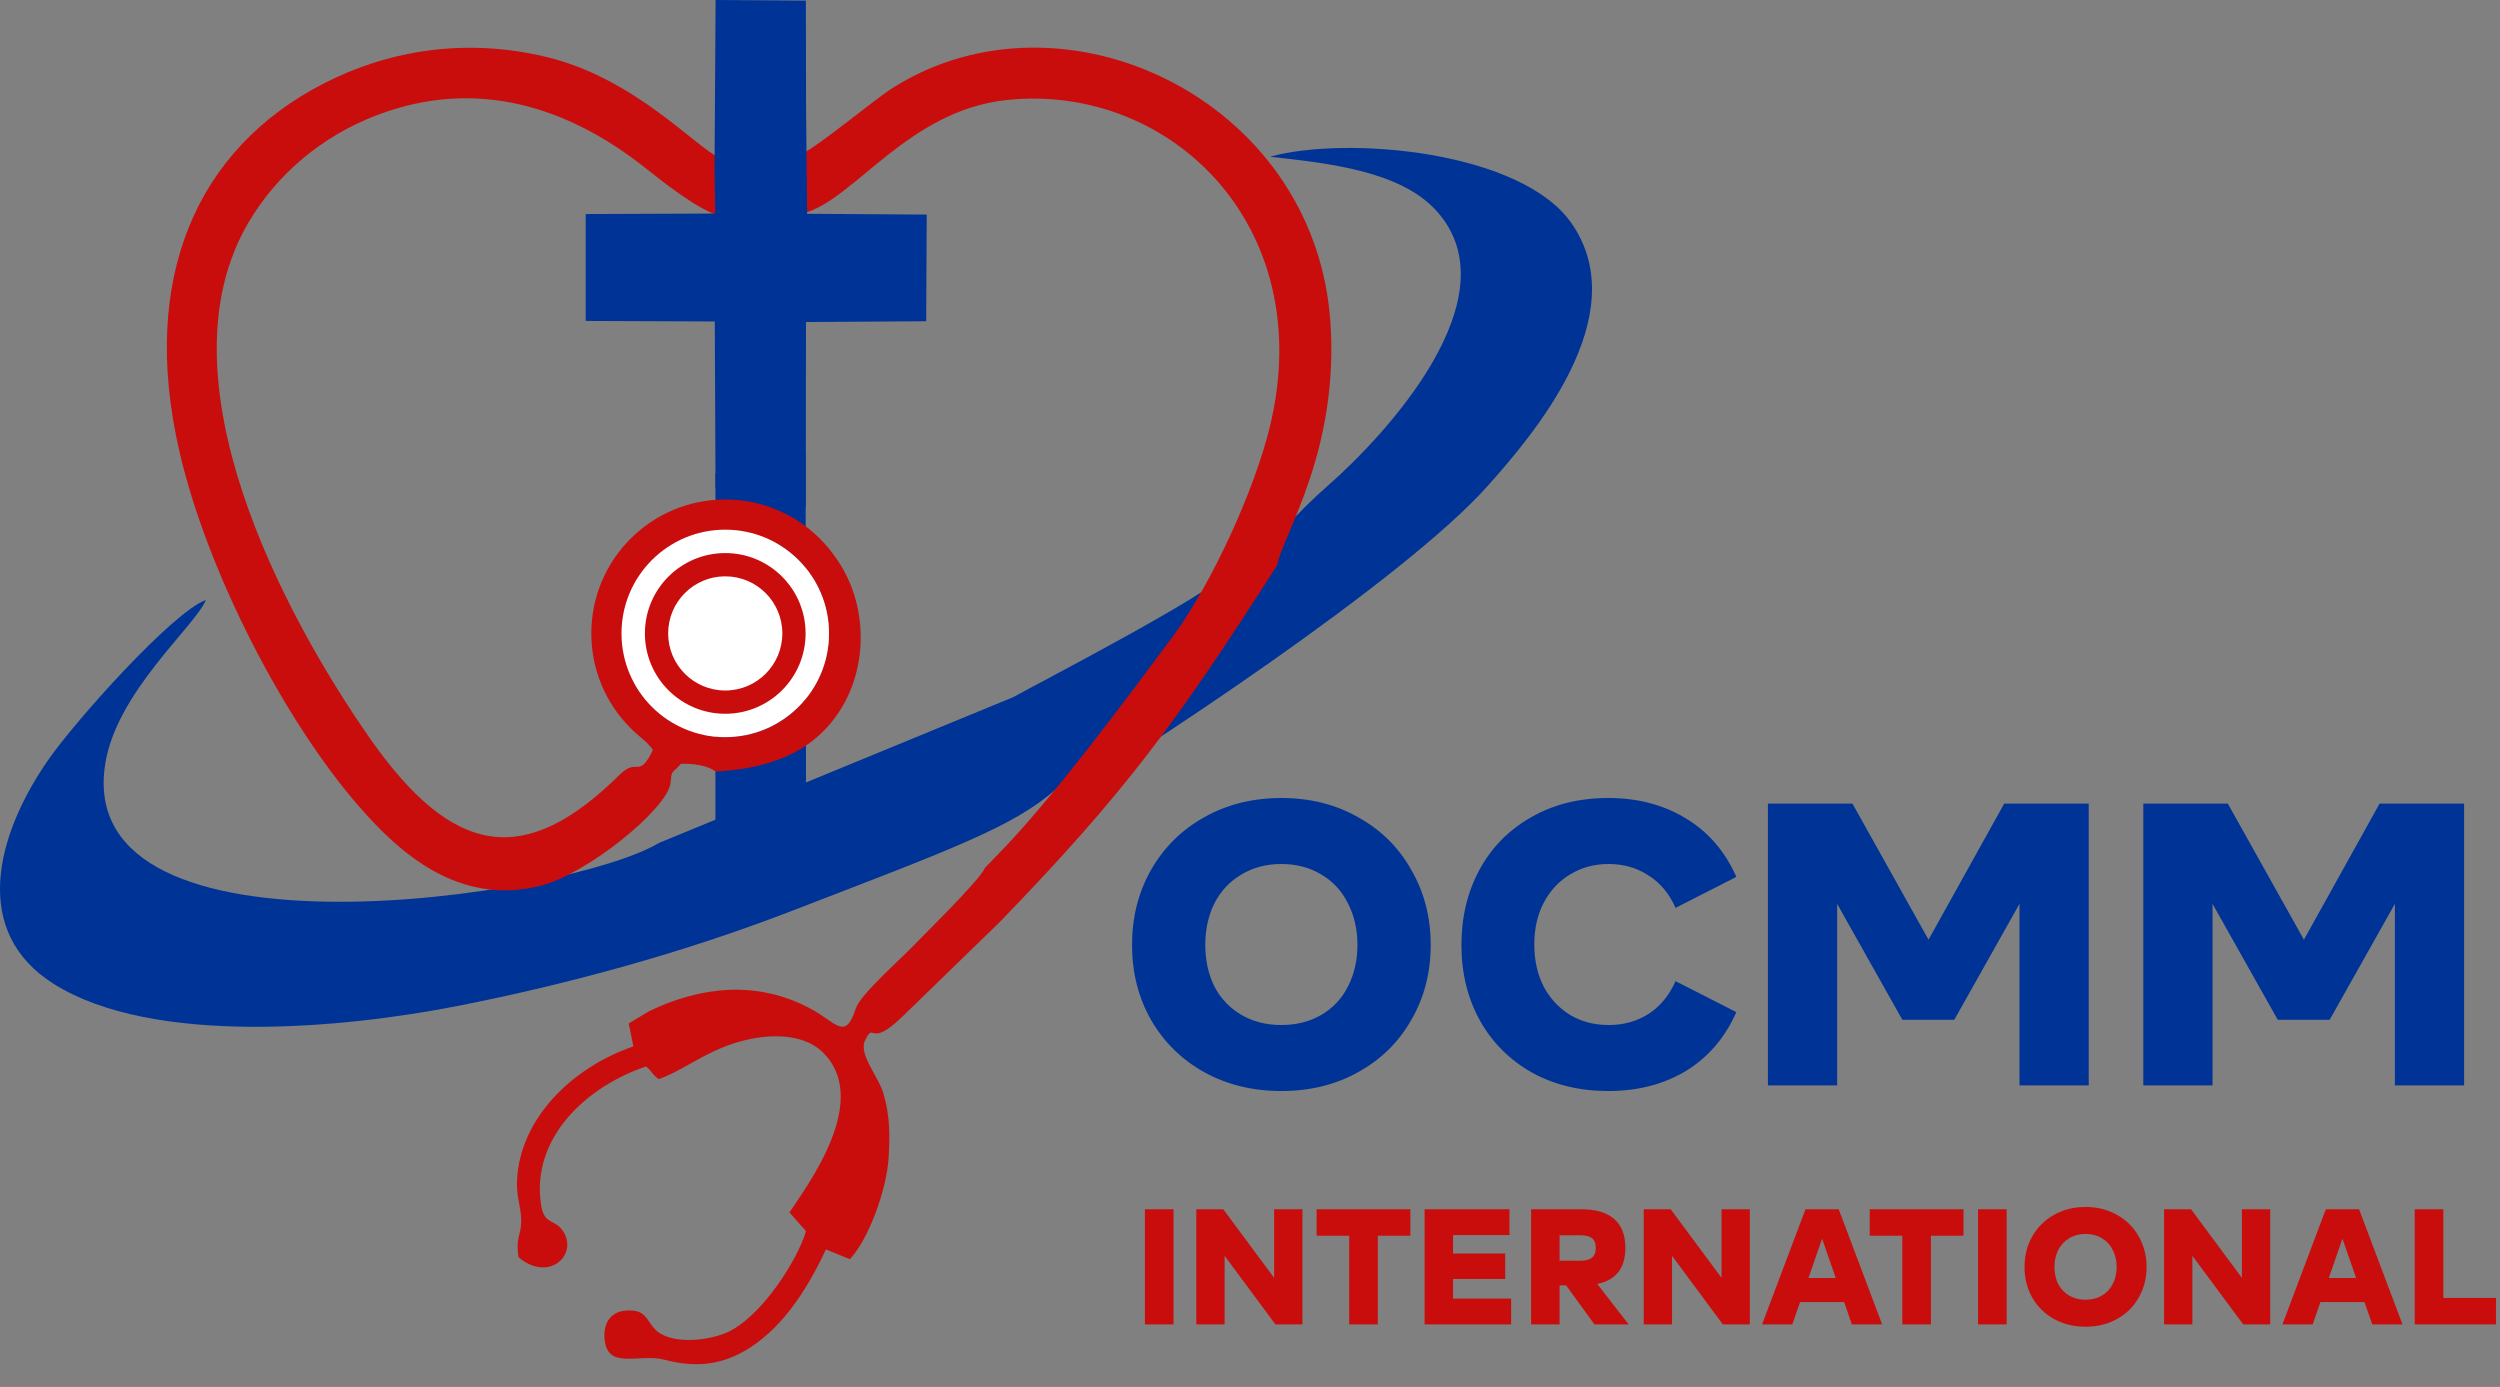
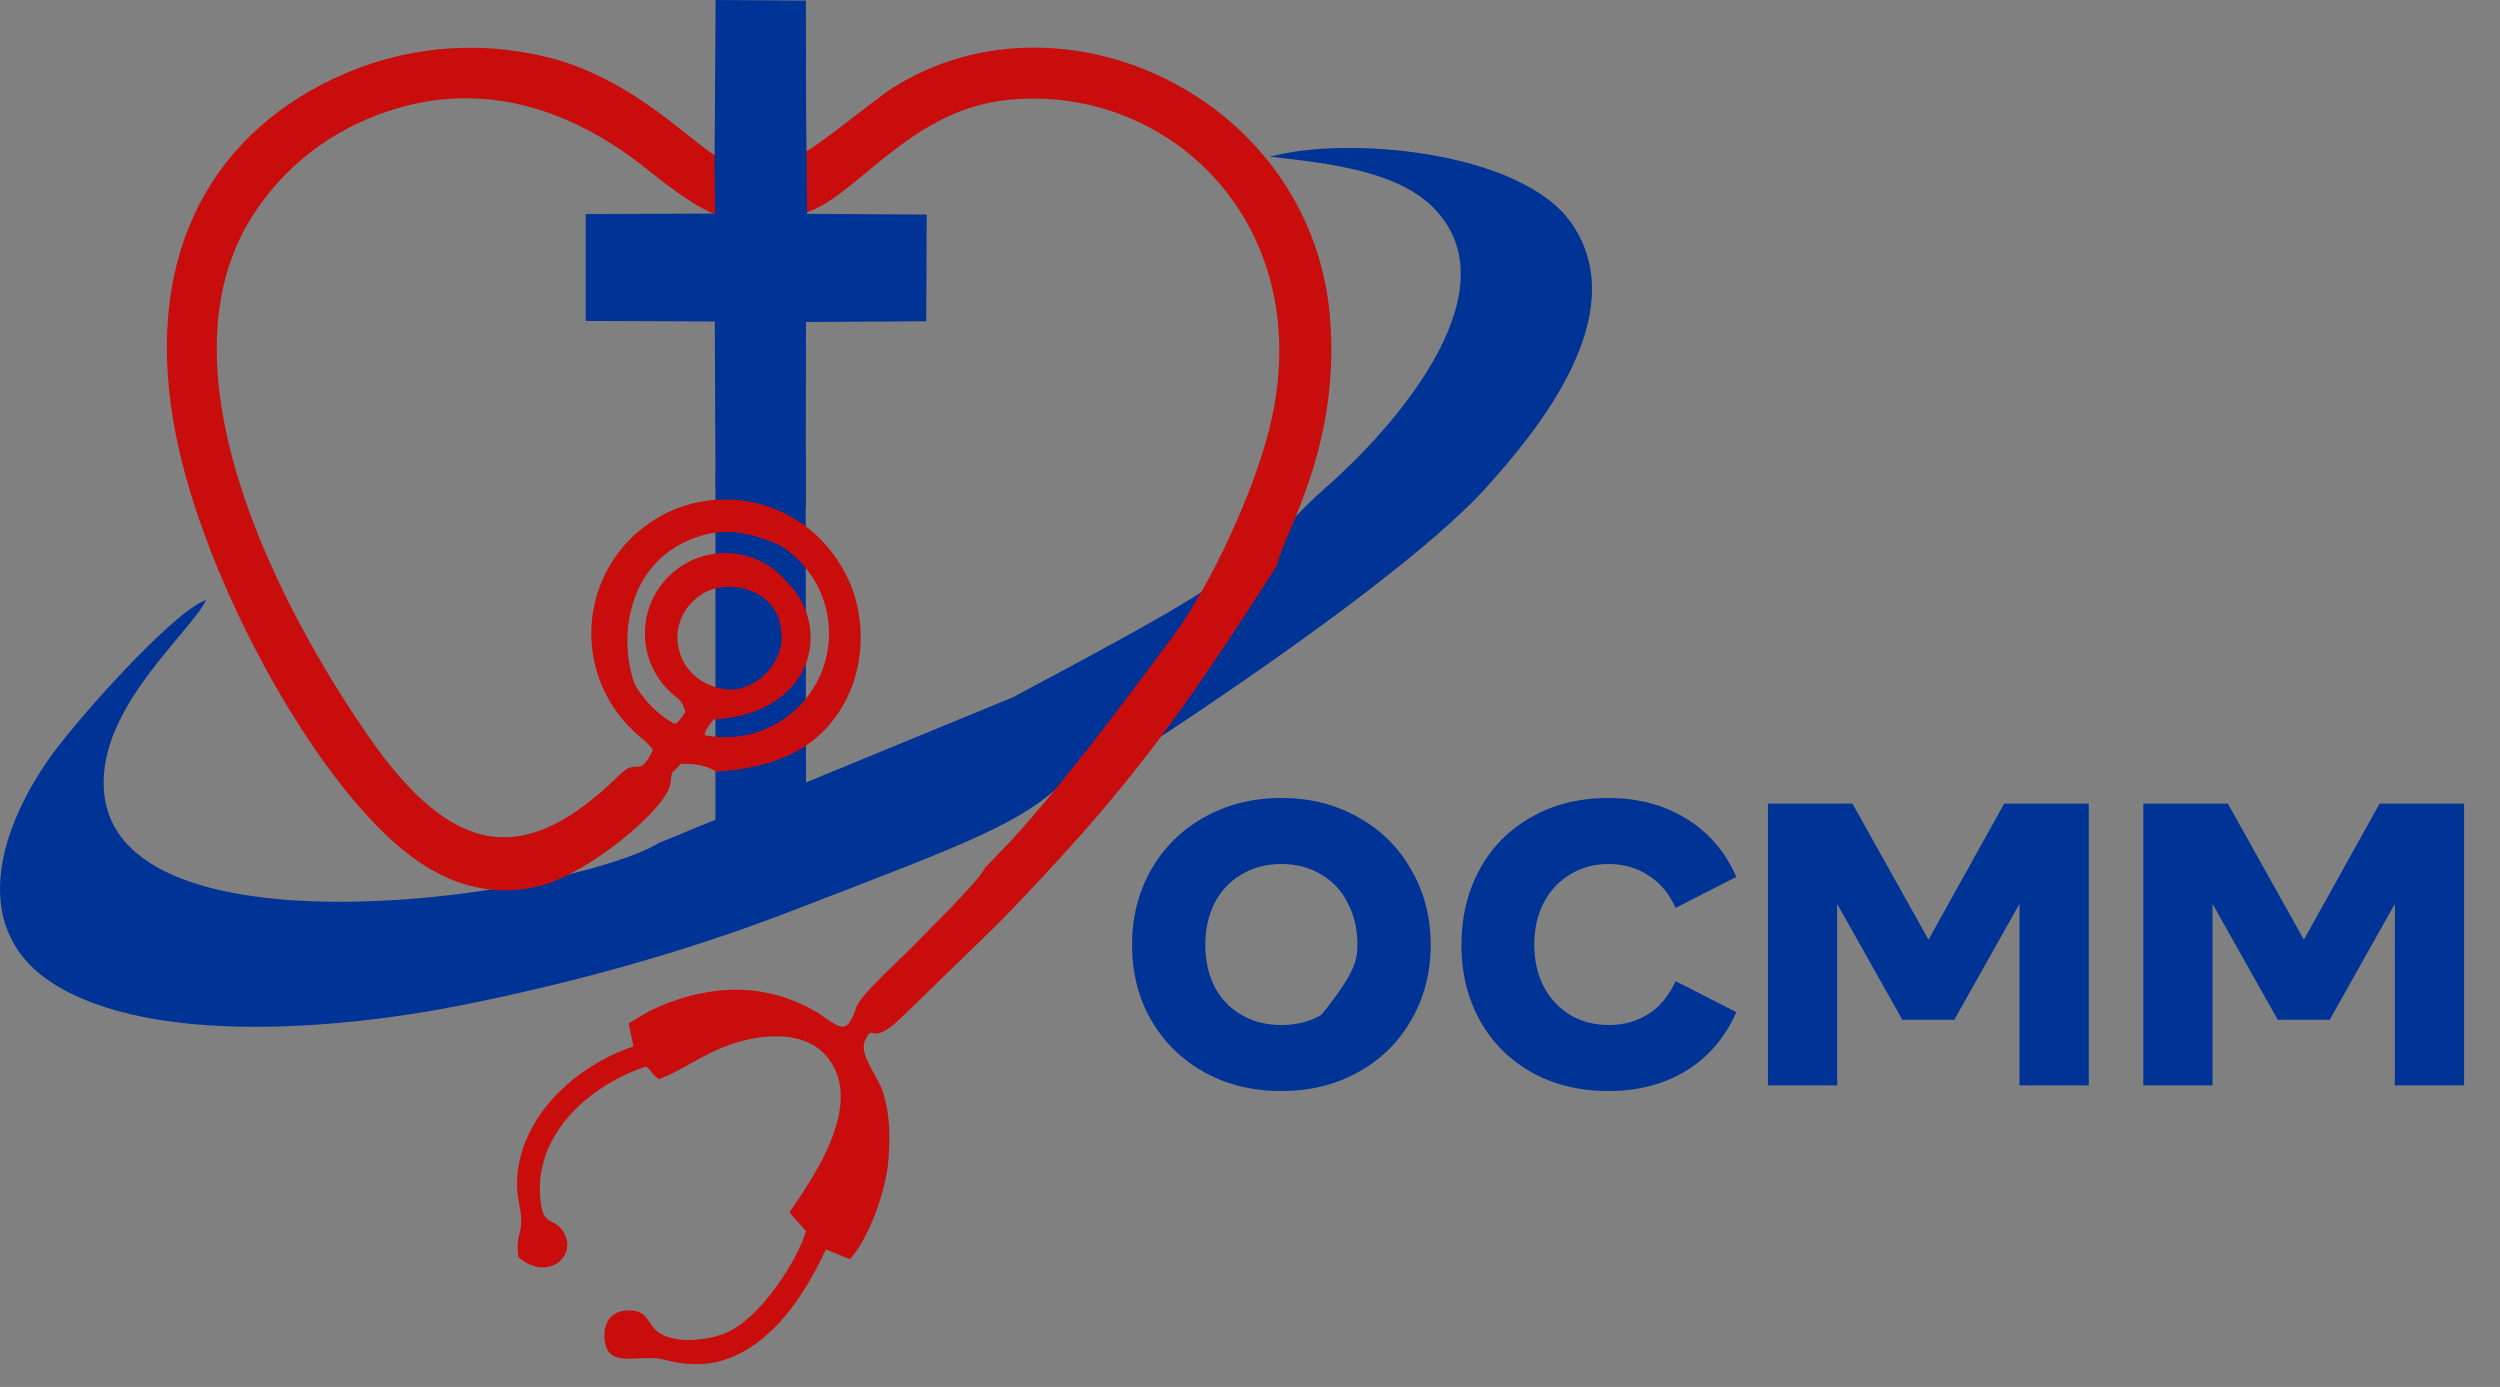
<svg xmlns="http://www.w3.org/2000/svg" width="2309" height="1281" viewBox="0 0 2309 1281" fill="none">
  <rect x="0" y="0" width="2309" height="1281" fill="#808080" stroke="none" />
-   <path d="M1183.47 1007.67C1156.95 1007.67 1133.16 1001.85 1112.09 990.197C1091.27 978.549 1074.91 962.439 1063.02 941.869C1051.37 921.298 1045.55 898.249 1045.55 872.722C1045.55 847.194 1051.37 824.145 1063.02 803.574C1074.91 782.756 1091.27 766.523 1112.09 754.874C1133.16 742.978 1156.95 737.03 1183.47 737.03C1209.99 737.03 1233.66 742.978 1254.47 754.874C1275.54 766.523 1291.9 782.756 1303.55 803.574C1315.44 824.145 1321.39 847.194 1321.39 872.722C1321.39 898.249 1315.44 921.298 1303.55 941.869C1291.9 962.439 1275.54 978.549 1254.47 990.197C1233.66 1001.85 1209.99 1007.67 1183.47 1007.67ZM1183.47 946.701C1197.35 946.701 1209.62 943.603 1220.27 937.407C1230.93 931.211 1239.11 922.537 1244.81 911.384C1250.76 899.984 1253.73 887.096 1253.73 872.722C1253.73 858.347 1250.76 845.459 1244.81 834.059C1239.11 822.658 1230.93 813.86 1220.27 807.664C1209.62 801.22 1197.35 797.998 1183.47 797.998C1169.59 797.998 1157.32 801.22 1146.66 807.664C1136.01 813.86 1127.7 822.658 1121.76 834.059C1116.06 845.459 1113.21 858.347 1113.21 872.722C1113.21 887.096 1116.06 899.984 1121.76 911.384C1127.7 922.537 1136.01 931.211 1146.66 937.407C1157.32 943.603 1169.59 946.701 1183.47 946.701ZM1485.47 1007.67C1458.95 1007.67 1435.41 1001.97 1414.84 990.569C1394.26 978.92 1378.28 962.935 1366.88 942.612C1355.48 922.041 1349.78 898.745 1349.78 872.722C1349.78 846.946 1355.35 823.773 1366.51 803.203C1377.66 782.632 1393.52 766.523 1414.09 754.874C1434.66 742.978 1458.45 737.03 1485.47 737.03C1512.73 737.03 1536.65 743.35 1557.22 755.989C1577.79 768.381 1593.28 786.35 1603.69 809.894L1547.55 838.52C1541.6 825.136 1533.18 815.099 1522.27 808.407C1511.62 801.468 1499.47 797.998 1485.84 797.998C1472.46 797.998 1460.56 801.22 1450.15 807.664C1439.74 813.86 1431.56 822.658 1425.62 834.059C1419.92 845.211 1417.07 857.975 1417.07 872.35C1417.07 886.724 1419.92 899.612 1425.62 911.013C1431.56 922.165 1439.74 930.964 1450.15 937.407C1460.56 943.603 1472.46 946.701 1485.84 946.701C1499.47 946.701 1511.62 943.356 1522.27 936.664C1533.18 929.724 1541.6 919.563 1547.55 906.18L1603.69 934.805C1593.28 958.35 1577.79 976.442 1557.22 989.082C1536.65 1001.47 1512.73 1007.67 1485.47 1007.67ZM1929.14 742.234V1002.47H1865.2V834.802L1804.98 941.869H1757.02L1696.79 834.802V1002.47H1632.85V742.234H1710.92L1781.18 867.889L1851.07 742.234H1929.14ZM2275.85 742.234V1002.47H2211.91V834.802L2151.68 941.869H2103.73L2043.5 834.802V1002.47H1979.56V742.234H2057.63L2127.89 867.889L2197.78 742.234H2275.85Z" fill="#003396" />
+   <path d="M1183.47 1007.67C1156.95 1007.67 1133.16 1001.85 1112.09 990.197C1091.27 978.549 1074.91 962.439 1063.02 941.869C1051.37 921.298 1045.55 898.249 1045.55 872.722C1045.55 847.194 1051.37 824.145 1063.02 803.574C1074.91 782.756 1091.27 766.523 1112.09 754.874C1133.16 742.978 1156.95 737.03 1183.47 737.03C1209.99 737.03 1233.66 742.978 1254.47 754.874C1275.54 766.523 1291.9 782.756 1303.55 803.574C1315.44 824.145 1321.39 847.194 1321.39 872.722C1321.39 898.249 1315.44 921.298 1303.55 941.869C1291.9 962.439 1275.54 978.549 1254.47 990.197C1233.66 1001.85 1209.99 1007.67 1183.47 1007.67ZM1183.47 946.701C1197.35 946.701 1209.62 943.603 1220.27 937.407C1250.76 899.984 1253.73 887.096 1253.73 872.722C1253.73 858.347 1250.76 845.459 1244.81 834.059C1239.11 822.658 1230.93 813.86 1220.27 807.664C1209.62 801.22 1197.35 797.998 1183.47 797.998C1169.59 797.998 1157.32 801.22 1146.66 807.664C1136.01 813.86 1127.7 822.658 1121.76 834.059C1116.06 845.459 1113.21 858.347 1113.21 872.722C1113.21 887.096 1116.06 899.984 1121.76 911.384C1127.7 922.537 1136.01 931.211 1146.66 937.407C1157.32 943.603 1169.59 946.701 1183.47 946.701ZM1485.47 1007.67C1458.95 1007.67 1435.41 1001.97 1414.84 990.569C1394.26 978.92 1378.28 962.935 1366.88 942.612C1355.48 922.041 1349.78 898.745 1349.78 872.722C1349.78 846.946 1355.35 823.773 1366.51 803.203C1377.66 782.632 1393.52 766.523 1414.09 754.874C1434.66 742.978 1458.45 737.03 1485.47 737.03C1512.73 737.03 1536.65 743.35 1557.22 755.989C1577.79 768.381 1593.28 786.35 1603.69 809.894L1547.55 838.52C1541.6 825.136 1533.18 815.099 1522.27 808.407C1511.62 801.468 1499.47 797.998 1485.84 797.998C1472.46 797.998 1460.56 801.22 1450.15 807.664C1439.74 813.86 1431.56 822.658 1425.62 834.059C1419.92 845.211 1417.07 857.975 1417.07 872.35C1417.07 886.724 1419.92 899.612 1425.62 911.013C1431.56 922.165 1439.74 930.964 1450.15 937.407C1460.56 943.603 1472.46 946.701 1485.84 946.701C1499.47 946.701 1511.62 943.356 1522.27 936.664C1533.18 929.724 1541.6 919.563 1547.55 906.18L1603.69 934.805C1593.28 958.35 1577.79 976.442 1557.22 989.082C1536.65 1001.47 1512.73 1007.67 1485.47 1007.67ZM1929.14 742.234V1002.47H1865.2V834.802L1804.98 941.869H1757.02L1696.79 834.802V1002.47H1632.85V742.234H1710.92L1781.18 867.889L1851.07 742.234H1929.14ZM2275.85 742.234V1002.47H2211.91V834.802L2151.68 941.869H2103.73L2043.5 834.802V1002.47H1979.56V742.234H2057.63L2127.89 867.889L2197.78 742.234H2275.85Z" fill="#003396" />
  <path fill-rule="evenodd" clip-rule="evenodd" d="M957.529 752.86C1053 695.87 1296.26 536.147 1374.18 448.627C1413.78 404.135 1511.32 292.06 1451.39 206.119C1404.8 139.302 1243.97 125.165 1172.86 144.761C1229.3 150.884 1293.48 158.43 1326.39 194.393C1398.83 273.527 1280.09 401.607 1225.9 449.025C1118.14 543.323 1060.2 692.07 957.529 752.86ZM608.598 778.54C523.724 829.309 67.355 896.906 97.138 705.821C107.513 639.265 179.416 579.241 190.265 554.104C159.473 565.104 69.57 665.885 44.792 701.488C-4.686 772.588 -26.264 861.024 49.701 908.778C140.844 966.074 315.515 950.232 423.309 928.983C525.219 908.895 631.101 879.941 730.388 841.664C1032.56 725.188 946.05 762.55 1132.86 529.356C1117.93 548.773 957.197 631.879 935.898 643.86L608.598 778.54Z" fill="#003396" />
  <path fill-rule="evenodd" clip-rule="evenodd" d="M744.423 725.436L744.051 418.788C720.871 420.199 699.839 434.666 660.796 436.889L660.768 758.372L744.423 725.436Z" fill="#003396" />
  <path fill-rule="evenodd" clip-rule="evenodd" d="M740.955 141.75L742.917 196.678C789.003 184.34 838.624 102.128 929.604 92.403C1082.57 76.052 1222.82 212.674 1170.34 403.796C1153.16 466.374 1112.25 551.875 1076.95 596.174C1035.43 652.202 977.775 729.228 930.87 779.568L909.514 801.752C905.674 812.364 849.587 867.032 841.393 875.714C832.6 885.028 794.489 918.643 790.419 931.393C780.764 961.651 772.325 944.388 749.063 931.835C699.88 905.289 647.819 910.729 599.631 933.853L580.692 945.216L584.973 966.461C529.144 985.515 480.125 1032.6 477.53 1090.24C476.852 1105.33 480.946 1113.57 481.343 1125.76C481.85 1141.46 475.896 1141.6 478.946 1161.24C506.692 1184.63 534.149 1159.33 520.212 1137.36C512.873 1125.79 502.818 1131.45 499.927 1113.91C489.482 1050.57 542.796 1003.02 596.595 985.021C603.408 990.388 600.83 991.032 608.375 996.639C628.438 989.957 648.531 973.369 676.549 964.058C705.574 954.409 740.339 953.049 759.581 971.609C804.99 1015.41 746.638 1093.45 729.136 1119.79L744.434 1137.08C737.316 1162.19 703.004 1217.83 669.829 1231.32C651.297 1238.86 617.418 1241.94 604.288 1226.99C596.483 1218.1 596.149 1209.55 579.022 1210.36C565.325 1211 557.7 1220.48 558.247 1234.56C559.488 1266.67 589.916 1249.52 613.589 1255.84C641.126 1263.18 664.246 1260.91 686.806 1248.23C720.034 1229.57 744.121 1194.08 762.83 1153.96L784.979 1163C802.252 1144.49 818.868 1098.97 820.683 1069.86C822.064 1047.75 821.929 1030.14 815.849 1009.69C811.271 994.287 794.461 975.883 798.284 962.59C808.256 940.848 801.279 970.259 833.692 938.711L923.357 851.595C1040.09 731.075 1087.21 666.421 1179.47 522.206C1184.71 494.255 1237.56 415.553 1228.63 295.717C1213.35 90.967 981.434 -18.292 824.301 81.325C807.626 91.899 755.171 135.624 740.955 141.75ZM626.684 598.543C620.744 571.545 640.344 547.594 662.054 543.177C690.792 537.33 717.129 553.521 720.91 577.928C732.284 651.385 638.816 653.697 626.684 598.543ZM632.983 657.441C629.522 663.19 627.964 664.445 624.789 668.209C576.626 670.741 548.974 537.225 635.557 499.197C665.004 486.266 688.739 490.972 714.548 501.16C809.817 538.773 787.045 701.547 650.444 685.597C649.537 674.946 654.34 670.741 659.22 664.477C767.581 658.15 771.702 550.714 702.796 521.81C645.251 497.674 585.773 552.981 604.945 613.837C612.048 636.372 629.144 641.124 632.983 657.441ZM660.796 712.647C709.487 709.875 752.158 695.784 777.727 653.071C805.803 606.171 798.875 540.182 761.776 504.144C735.602 479.921 690.166 463.758 654.837 467.205C634.26 469.212 579.346 483.257 557.582 553.615C530.334 641.704 597.627 681.057 603.011 692.779C589.634 720.264 589.231 698.818 572.354 715.503C485.531 801.328 418.891 793.032 340.769 680.651C262.307 567.774 144.75 348.705 229.737 205.109C254.86 162.66 295.302 126.445 348.29 106.299C439.712 71.537 524.31 98.389 595.651 154.814C611.745 167.54 641.721 191.621 662.583 198.702L663.829 145.29C643.112 136.344 586.598 72.682 505.77 52.87C430.619 34.449 358.881 46.362 299.02 77.085C181.765 137.266 128.785 256.81 165.682 416.854C191.417 528.491 262.937 666.257 331.949 745.273C368.064 786.622 422.546 836.941 498.4 818.316C542.501 807.488 616.333 746.859 619.234 723.471C620.81 710.758 619.07 716.149 628.987 705.422C640.399 705.152 654.211 707.043 660.796 712.647Z" fill="#C90D0D" />
  <path fill-rule="evenodd" clip-rule="evenodd" d="M669.839 461.32C738.162 461.32 793.546 516.704 793.546 585.027C793.546 653.35 738.162 708.734 669.839 708.734C601.516 708.734 546.132 653.35 546.132 585.027C546.132 516.704 601.516 461.32 669.839 461.32ZM669.839 489.198C722.764 489.198 765.668 532.102 765.668 585.027C765.668 637.951 722.764 680.856 669.839 680.856C616.914 680.856 574.01 637.951 574.01 585.027C574.01 532.102 616.914 489.198 669.839 489.198Z" fill="#C90D0D" />
-   <path d="M669.839 680.856C722.764 680.856 765.668 637.952 765.668 585.027C765.668 532.102 722.764 489.198 669.839 489.198C616.914 489.198 574.01 532.102 574.01 585.027C574.01 637.952 616.914 680.856 669.839 680.856Z" fill="white" />
  <path fill-rule="evenodd" clip-rule="evenodd" d="M669.839 510.815C710.827 510.815 744.051 544.04 744.051 585.027C744.051 626.015 710.827 659.239 669.839 659.239C628.852 659.239 595.627 626.015 595.627 585.027C595.627 544.04 628.852 510.815 669.839 510.815ZM669.839 532.3C698.959 532.3 722.566 555.907 722.566 585.027C722.566 614.147 698.959 637.754 669.839 637.754C640.719 637.754 617.112 614.147 617.112 585.027C617.112 555.907 640.719 532.3 669.839 532.3Z" fill="#C90D0D" />
  <path fill-rule="evenodd" clip-rule="evenodd" d="M660.301 101.036L659.939 155.332L660.631 197.22L540.966 197.697L540.977 296.42L660.179 296.91L660.854 450.14C678.402 457.034 720.425 461.142 744.207 468.318L744.408 297.425L855.43 296.708L855.914 198.173L745.452 197.463L744.972 153.015L744.478 98.379L744.311 0.57L660.92 0L660.301 101.036Z" fill="#003396" />
-   <path d="M1057.44 1116.87H1083.88V1223.23H1057.44V1116.87ZM1202.92 1116.87V1223.23H1178L1131.05 1159.87V1223.23H1104.92V1116.87H1129.83L1176.78 1180.23V1116.87H1202.92ZM1246.11 1141.33H1216.02V1116.87H1302.63V1141.33H1272.54V1223.23H1246.11V1141.33ZM1395.68 1199.38V1223.23H1315.76V1116.87H1394.16V1140.73H1342.05V1157.74H1390.21V1181.29H1342.05V1199.38H1395.68ZM1446.5 1187.22H1440.42V1223.23H1414.14V1116.87H1460.48C1474.05 1116.87 1484.23 1119.91 1491.02 1125.99C1497.8 1131.96 1501.2 1140.83 1501.2 1152.58C1501.2 1161.9 1499.02 1169.34 1494.66 1174.91C1490.41 1180.38 1483.93 1184.03 1475.22 1185.85L1504.24 1223.23H1472.63L1446.5 1187.22ZM1473.85 1152.58C1473.85 1148.32 1472.68 1145.34 1470.35 1143.61C1468.02 1141.79 1464.23 1140.88 1458.96 1140.88H1440.42V1164.43H1458.96C1464.12 1164.43 1467.87 1163.52 1470.2 1161.69C1472.63 1159.87 1473.85 1156.83 1473.85 1152.58ZM1616.15 1116.87V1223.23H1591.23L1544.28 1159.87V1223.23H1518.15V1116.87H1543.07L1590.02 1180.23V1116.87H1616.15ZM1703.25 1202.57H1662.53L1655.39 1223.23H1627.43L1667.55 1116.87H1698.24L1738.35 1223.23H1710.39L1703.25 1202.57ZM1695.5 1180.38L1682.89 1144.07L1670.28 1180.38H1695.5ZM1756.97 1141.33H1726.89V1116.87H1813.5V1141.33H1783.41V1223.23H1756.97V1141.33ZM1826.93 1116.87H1853.37V1223.23H1826.93V1116.87ZM1926.22 1225.36C1915.38 1225.36 1905.66 1222.98 1897.05 1218.22C1888.54 1213.46 1881.85 1206.87 1876.99 1198.46C1872.23 1190.06 1869.85 1180.64 1869.85 1170.2C1869.85 1159.77 1872.23 1150.35 1876.99 1141.94C1881.85 1133.43 1888.54 1126.8 1897.05 1122.04C1905.66 1117.18 1915.38 1114.74 1926.22 1114.74C1937.06 1114.74 1946.73 1117.18 1955.24 1122.04C1963.85 1126.8 1970.54 1133.43 1975.3 1141.94C1980.16 1150.35 1982.59 1159.77 1982.59 1170.2C1982.59 1180.64 1980.16 1190.06 1975.3 1198.46C1970.54 1206.87 1963.85 1213.46 1955.24 1218.22C1946.73 1222.98 1937.06 1225.36 1926.22 1225.36ZM1926.22 1200.44C1931.89 1200.44 1936.91 1199.17 1941.26 1196.64C1945.62 1194.11 1948.96 1190.56 1951.29 1186C1953.72 1181.35 1954.94 1176.08 1954.94 1170.2C1954.94 1164.33 1953.72 1159.06 1951.29 1154.4C1948.96 1149.74 1945.62 1146.15 1941.26 1143.61C1936.91 1140.98 1931.89 1139.66 1926.22 1139.66C1920.55 1139.66 1915.53 1140.98 1911.18 1143.61C1906.82 1146.15 1903.43 1149.74 1901 1154.4C1898.67 1159.06 1897.5 1164.33 1897.5 1170.2C1897.5 1176.08 1898.67 1181.35 1901 1186C1903.43 1190.56 1906.82 1194.11 1911.18 1196.64C1915.53 1199.17 1920.55 1200.44 1926.22 1200.44ZM2096.75 1116.87V1223.23H2071.83L2024.88 1159.87V1223.23H1998.75V1116.87H2023.67L2070.62 1180.23V1116.87H2096.75ZM2183.85 1202.57H2143.13L2135.99 1223.23H2108.03L2148.14 1116.87H2178.84L2218.95 1223.23H2190.99L2183.85 1202.57ZM2176.1 1180.38L2163.49 1144.07L2150.88 1180.38H2176.1ZM2305.28 1198.77V1223.23H2230.22V1116.87H2256.66V1198.77H2305.28Z" fill="#C90D0D" />
</svg>